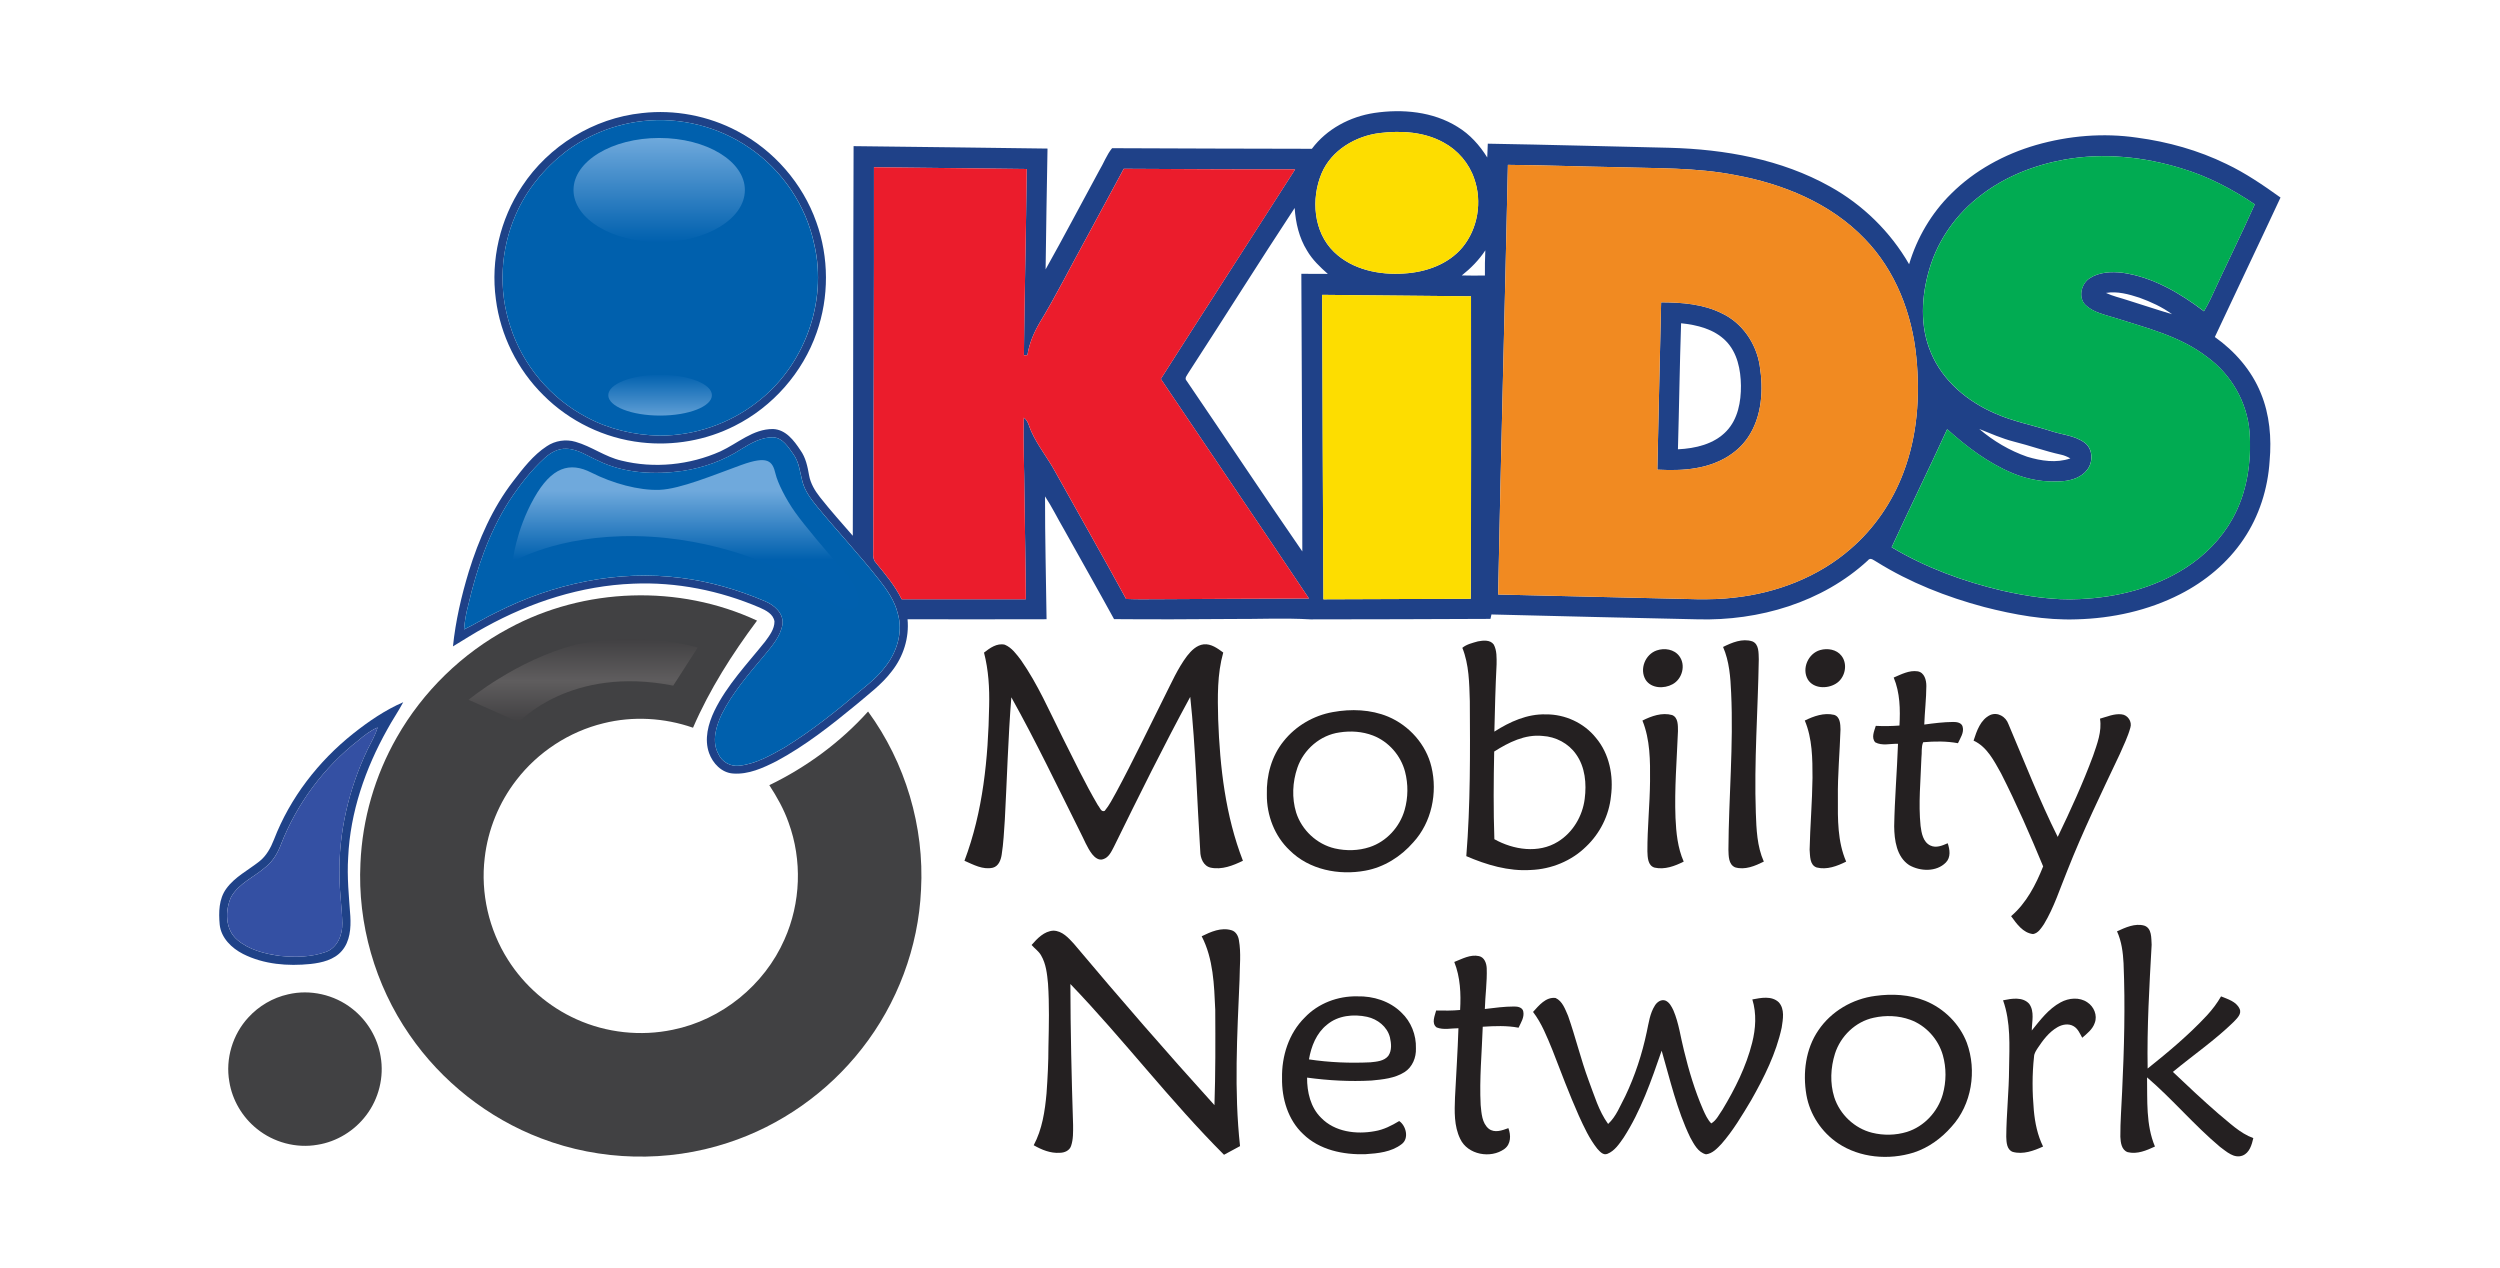
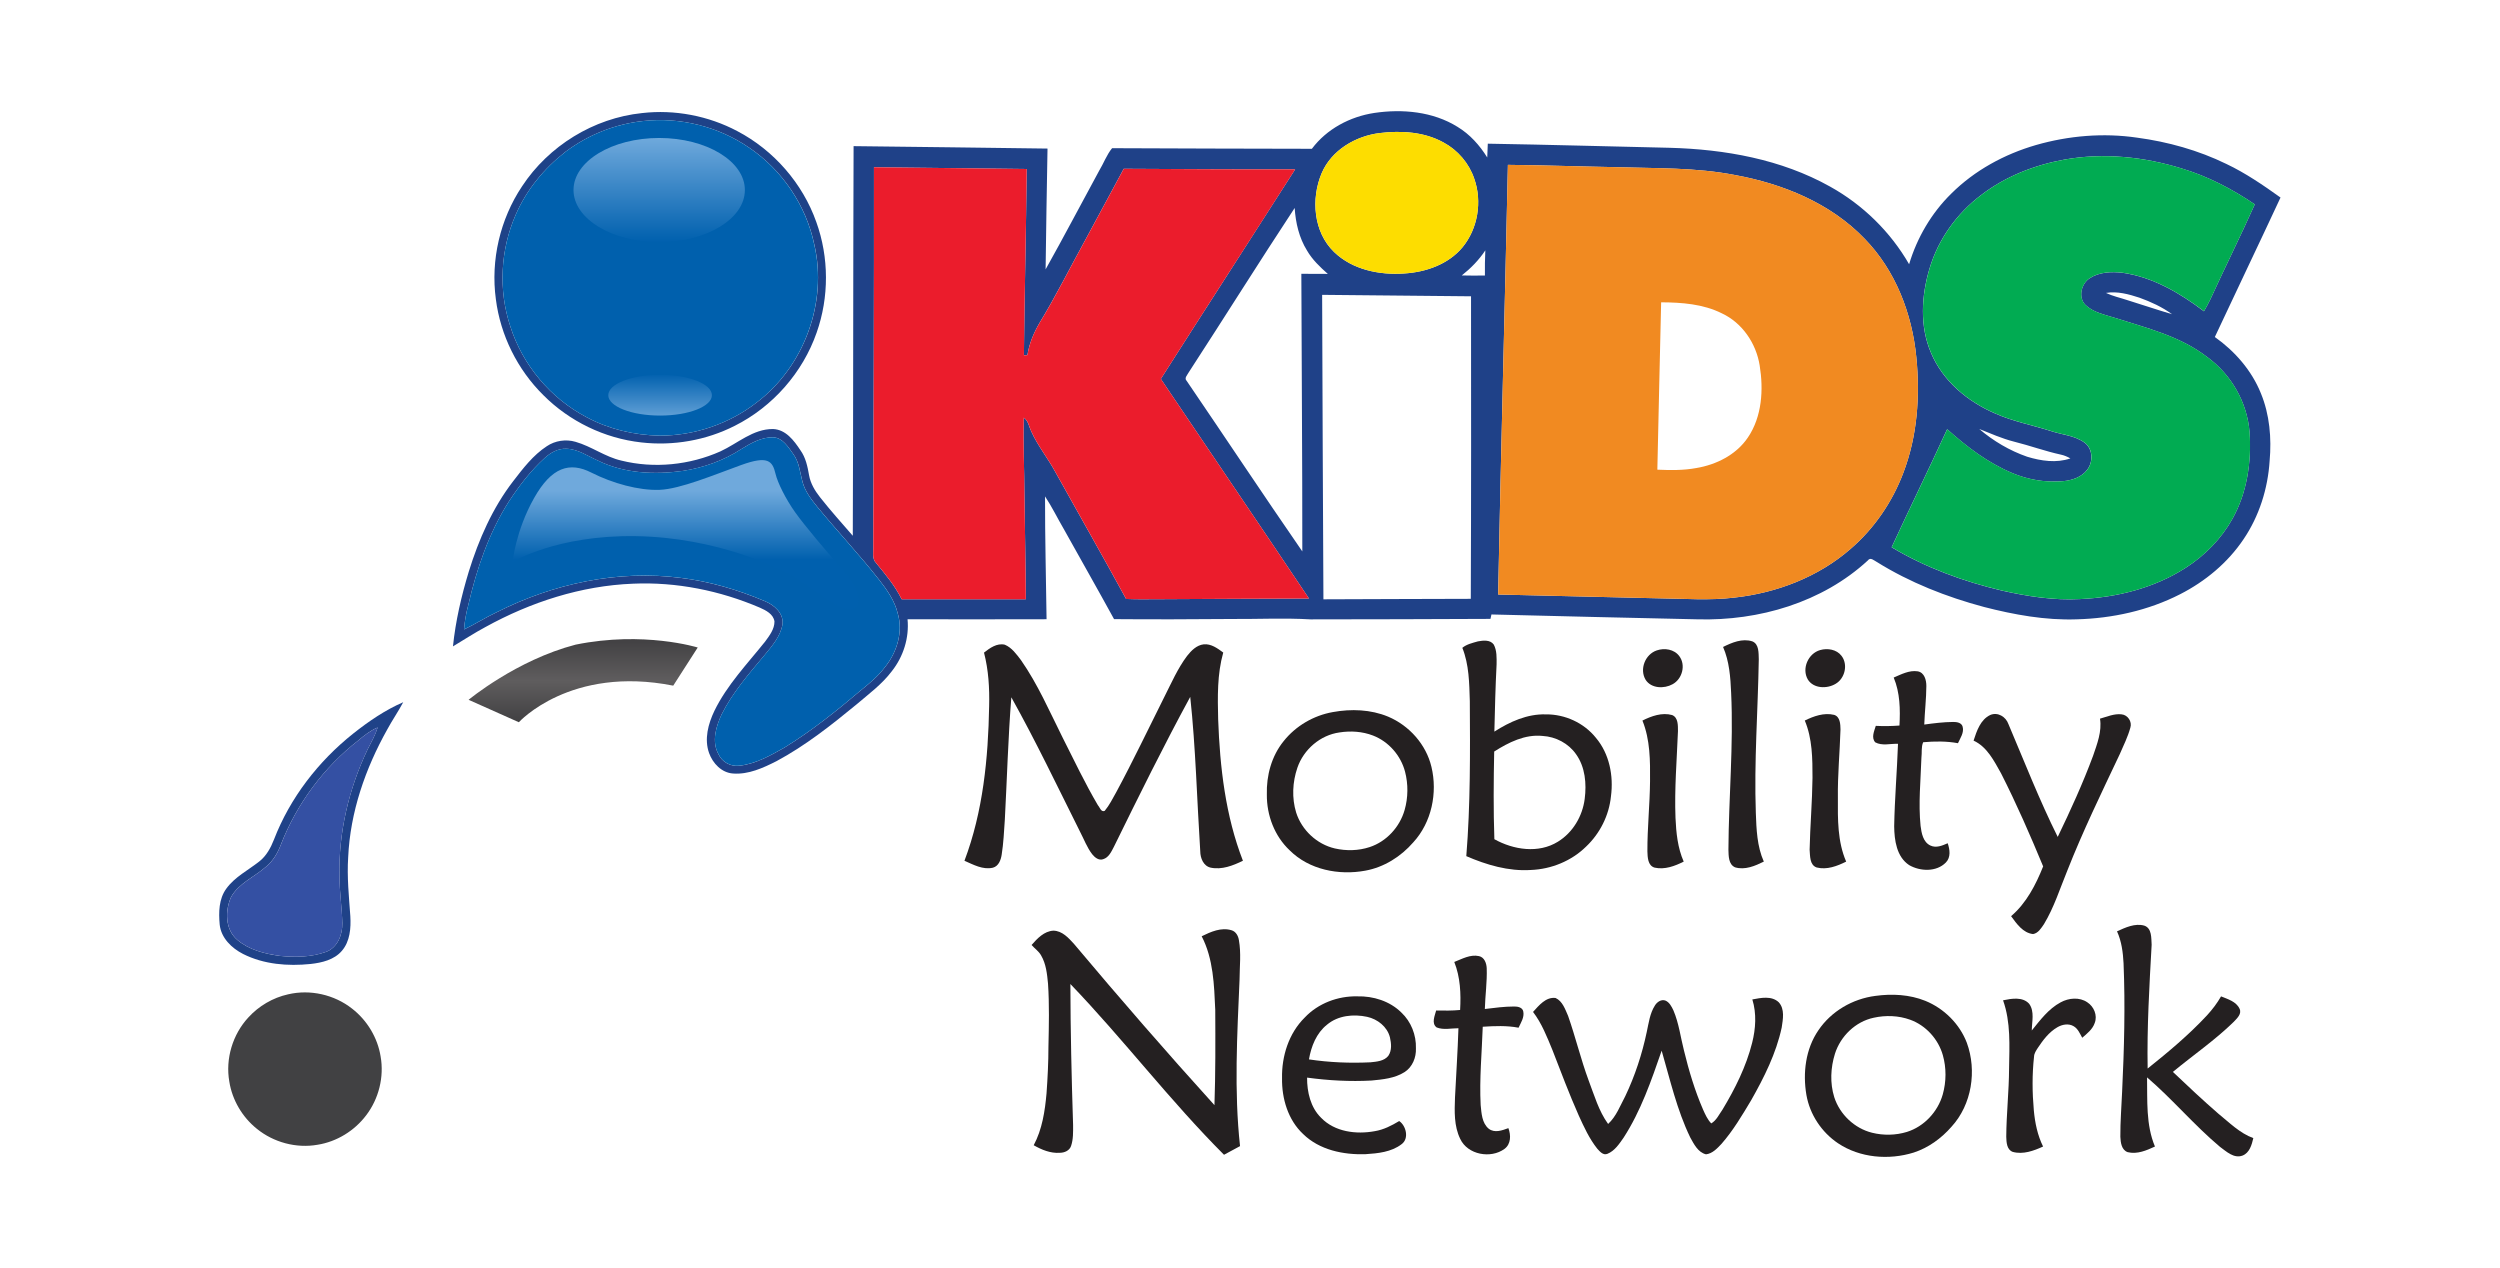
<svg xmlns="http://www.w3.org/2000/svg" version="1.1" id="Layer_1" x="0px" y="0px" viewBox="0 0 718.95 364.57" style="enable-background:new 0 0 718.95 364.57;" xml:space="preserve">
  <style type="text/css">
	.st0{fill:#1E4288;}
	.st1{fill:#1F4188;}
	.st2{fill:#0060AD;}
	.st3{fill:#FDDD00;}
	.st4{fill:#01AB52;}
	.st5{fill:#F18A21;}
	.st6{fill:#EB1C2C;}
	.st7{fill:#414143;}
	.st8{fill:#242021;}
	.st9{fill:#1F4288;}
	.st10{fill:#3450A3;}
	.st11{fill:url(#SVGID_1_);}
	.st12{fill:url(#SVGID_00000104692407095391583870000007104956413094991548_);}
	.st13{fill:url(#SVGID_00000046338881308668361140000012714942833420263587_);}
	.st14{fill:url(#SVGID_00000075129129835672194390000014892086281241876137_);}
</style>
  <g>
    <g>
      <g>
        <g>
          <path class="st0" d="M184.62,32.52c9.38-1.08,19.08,0.77,27.42,5.19c10.47,5.49,18.78,15.01,22.72,26.16      c3.66,10.16,3.69,21.58,0.1,31.76c-4.01,11.53-12.65,21.35-23.55,26.82c-8.25,4.2-17.73,5.84-26.92,4.78      c-10.56-1.18-20.65-6.07-28.14-13.6c-7.43-7.34-12.34-17.21-13.65-27.58c-1.53-11.26,1.22-23.01,7.53-32.46      C157.77,41.94,170.74,33.96,184.62,32.52z M185.07,34.79c-8.07,0.85-15.89,3.94-22.38,8.81c-6.19,4.78-11.31,11.02-14.41,18.22      c-4.38,10.01-4.99,21.64-1.53,32.02c3.52,11.12,11.58,20.71,21.91,26.12c6.43,3.48,13.74,5.17,21.03,5.33      c10.01-0.01,19.99-3.38,27.9-9.53c13.63-10.3,20.48-28.78,16.59-45.45c-2.34-11.24-9.24-21.43-18.74-27.85      C206.63,36.41,195.67,33.65,185.07,34.79z" />
        </g>
      </g>
      <g>
        <g>
          <path class="st1" d="M377.27,42.79c4.27-5.71,10.97-9.25,17.95-10.31c8.09-1.2,16.85-0.41,23.92,3.99      c3.56,2.15,6.39,5.31,8.56,8.82c0.06-1.32,0.11-2.65,0.16-3.97c17.4,0.29,34.81,0.79,52.22,1.18      c15.92,0.42,32.18,3.3,46.21,11.16c9.41,5.22,17.36,12.99,22.73,22.33c2.29-7.64,6.43-14.72,12.13-20.31      c6.72-6.69,15.29-11.34,24.36-13.97c9.4-2.7,19.39-3.54,29.08-2.12c8.87,1.19,17.61,3.63,25.67,7.56      c5.54,2.63,10.6,6.11,15.57,9.66c-6.23,13.4-12.63,26.72-18.89,40.11c5.75,4.07,10.59,9.6,13.24,16.18      c2.53,6.13,3.1,12.89,2.52,19.45c-0.51,7.98-3,15.88-7.5,22.52c-4.55,6.78-11.02,12.14-18.26,15.83      c-9.18,4.69-19.49,6.94-29.75,7.21c-9,0.31-17.93-1.32-26.61-3.55c-10.79-2.88-21.32-7.02-30.82-12.93      c-0.8-0.41-1.86-1.51-2.62-0.44c-13.1,12.07-31.32,17.4-48.9,16.92c-19.78-0.44-39.55-0.89-59.33-1.4      c-0.07,0.32-0.21,0.95-0.28,1.27c-17.25,0.05-34.5,0.16-51.75,0.14c-7.51-0.44-15.03-0.06-22.55-0.11      c-11.32,0.09-22.64,0.14-33.95,0.04c-4.75-8.68-9.65-17.27-14.46-25.92c-1.82-3.11-3.39-6.37-5.39-9.38      c-0.02,11.77,0.29,23.55,0.44,35.33c-13.33,0.05-26.65,0.02-39.98,0.01c0.51,5.35-1.2,10.74-4.52,14.94      c-2.81,3.74-6.61,6.53-10.14,9.54c-7.27,5.98-14.71,11.87-23.03,16.33c-3.86,1.95-8.06,3.89-12.5,3.55      c-3.29-0.23-5.81-2.91-6.88-5.87c-1.44-4.02-0.26-8.42,1.52-12.14c3.64-7.48,9.48-13.53,14.62-19.97      c1.23-1.69,2.67-3.54,2.66-5.74c-0.3-2.13-2.47-3.21-4.23-3.99c-11.46-4.9-23.97-7.43-36.45-6.88      c-14.9,0.58-29.43,5.29-42.43,12.46c-3.2,1.71-6.24,3.71-9.35,5.57c0.75-7.3,2.42-14.49,4.55-21.5      c2.87-9.26,6.83-18.31,12.78-26.02c2.83-3.67,5.72-7.47,9.65-10.04c2.4-1.62,5.49-2.09,8.27-1.27c4.59,1.31,8.5,4.33,13.18,5.4      c9.42,2.34,19.63,1.29,28.48-2.65c4.96-2.28,9.37-6.47,15.13-6.43c3.66,0.14,6.03,3.3,7.87,6.09c1.53,2.11,2.06,4.69,2.5,7.21      c0.42,2.37,1.68,4.46,3.15,6.32c3,3.81,6.24,7.42,9.42,11.08c0.15-37.35,0.09-74.7,0.23-112.05c18.59,0.23,37.18,0.43,55.77,0.7      c-0.21,11.58-0.4,23.16-0.55,34.74c5.26-9.37,10.24-18.91,15.39-28.35c1.3-2.13,2.15-4.57,3.73-6.5      C338.94,42.68,358.11,42.78,377.27,42.79z M396.75,38.27c-6.95,0.88-13.84,4.92-16.67,11.55c-3.11,7.35-2.38,16.9,3.57,22.65      c5.27,5.1,13.03,6.68,20.15,6.18c6.23-0.37,12.69-2.62,16.78-7.53c4.43-5.39,5.71-13.16,3.38-19.72      c-1.49-4.43-4.72-8.22-8.84-10.42C409.57,37.9,402.94,37.51,396.75,38.27z M593.6,45.91c-8.57,1.57-16.93,4.85-23.86,10.18      c-7,5.27-12.36,12.74-14.86,21.16c-2.33,7.83-2.86,16.55,0.42,24.19c3.37,8.12,10.57,14.08,18.51,17.49      c5.15,2.29,10.72,3.34,16.07,5.06c3.2,1.07,6.82,1.25,9.6,3.32c2.41,1.77,2.51,5.51,0.76,7.78c-1.61,2.14-4.33,3.04-6.9,3.29      c-4.96,0.45-10.02-0.38-14.61-2.31c-7.02-2.94-13.15-7.58-18.77-12.64c-5.21,11.37-10.72,22.6-15.97,33.95      c9.78,5.87,20.61,9.82,31.68,12.46c7.37,1.66,14.92,2.86,22.49,2.45c10.61-0.48,21.31-3.17,30.31-8.94      c5.59-3.57,10.38-8.44,13.59-14.25c4.16-7.47,5.43-16.27,4.87-24.71c-0.63-8.6-5.26-16.71-12.23-21.74      c-7.78-6-17.48-8.35-26.66-11.28c-2.88-0.91-6.05-1.51-8.3-3.66c-2.16-2.15-1.25-6.04,1.14-7.65c2.77-1.85,6.33-1.98,9.55-1.61      c8.71,1.25,16.49,5.83,23.38,11.07c0.64-1.15,1.31-2.28,1.86-3.48c4.17-9.12,8.66-18.1,12.75-27.27      c-6.46-4.39-13.46-8.05-20.96-10.3C616.58,45.08,604.88,43.86,593.6,45.91z M433.64,47.41c-0.88,41.19-2.01,82.37-2.81,123.56      c15.46,0.39,30.92,0.72,46.38,1.1c7.18,0.09,14.38,0.67,21.54-0.21c12.18-1.34,24.19-5.93,33.48-14.05      c6.79-5.86,11.98-13.49,15.14-21.87c4.02-10.53,4.84-22.05,3.73-33.19c-1.22-12.53-5.99-24.99-14.87-34.09      c-9.82-10.24-23.52-15.8-37.26-18.32c-11.28-2.21-22.82-1.9-34.26-2.27C454.35,47.89,443.99,47.51,433.64,47.41z M251.33,48.1      c0.04,36.29-0.11,72.59-0.2,108.88c0.11,1.65-0.47,3.63,0.83,4.95c2.7,3.28,5.45,6.58,7.34,10.41c11.9,0.01,23.8,0,35.7,0      c-0.05-10.08-0.27-20.17-0.4-30.26c-0.01-7.32-0.42-14.64-0.18-21.96c1.32,0.89,1.47,2.58,2.13,3.91      c1.86,4.17,4.8,7.73,6.96,11.74c6.75,12.17,13.67,24.25,20.33,36.48c3.59,0.17,7.2,0.03,10.8,0.06      c13.93-0.11,27.86-0.12,41.79-0.19c-14.12-21.1-28.42-42.08-42.6-63.15c12.81-20.13,25.79-40.16,38.63-60.28      c-16.43,0.07-32.87-0.09-49.3-0.15c-3.71,6.86-7.4,13.74-11.12,20.59c-4.38,7.94-8.42,16.06-13.14,23.81      c-1.65,2.85-2.94,5.92-3.44,9.19c-0.25,0.01-0.76,0.04-1.01,0.06c0.18-17.86,0.63-35.72,0.81-53.59      C280.62,48.47,265.98,48.21,251.33,48.1z M341.85,107.09c-0.38,0.74-1.39,1.66-0.58,2.45c11.12,16.32,22.03,32.8,33.25,49.04      c0.02-26.61-0.21-53.22-0.28-79.84c2.53-0.01,5.07,0.05,7.61,0.03c-2.25-2-4.46-4.09-5.98-6.72c-2.28-3.67-3.27-7.97-3.55-12.24      C362.02,75.47,352.07,91.37,341.85,107.09z M420.38,79.21c2.21,0.03,4.43,0.09,6.65,0.02c-0.04-2.41,0.02-4.82,0.12-7.24      C425.32,74.78,422.98,77.15,420.38,79.21z M605.63,84.24c1.95,0.93,4.07,1.38,6.11,2.06c4.31,1.33,8.57,2.79,12.9,4.06      c-2.85-2.07-6.08-3.56-9.38-4.75C612.17,84.6,608.9,83.69,605.63,84.24z M380.22,84.79c0.08,29.19,0.24,58.37,0.37,87.56      c14.13-0.02,28.25-0.14,42.38-0.14c0.12-29,0.1-58,0.07-87C408.76,85.11,394.49,84.89,380.22,84.79z M569.18,123.36      c4.06,3.46,8.75,6.24,13.8,7.99c3.98,1.21,8.4,1.88,12.42,0.48c-0.85-0.48-1.75-0.88-2.7-1.08c-4.58-1-8.99-2.62-13.53-3.75      C575.72,126.12,572.47,124.67,569.18,123.36z M213.2,129.14c-5.05,3.29-10.85,5.36-16.79,6.28c-8.19,1.15-16.92,0.74-24.46-2.96      c-2.97-1.31-5.79-3.34-9.14-3.41c-2.32-0.09-4.45,1.11-6.12,2.62c-4.07,3.68-7.42,8.07-10.4,12.64      c-5.73,9.03-9.21,19.3-11.62,29.67c-0.61,2.31-1.06,4.66-1.22,7.04c3.24-1.54,6.26-3.5,9.52-5.01      c16.22-8.19,34.8-12.18,52.92-9.8c8.28,1.02,16.36,3.42,24.03,6.66c2.67,1.09,5.41,3.4,5.13,6.58      c-0.56,3.56-3.05,6.36-5.27,9.05c-4.48,5.35-9.13,10.7-12.28,16.99c-1.6,3.48-2.89,7.77-0.9,11.37      c1.01,2.29,3.54,3.67,6.01,3.35c4.72-0.51,8.93-2.93,12.99-5.22c8-4.91,15.32-10.83,22.47-16.88c2.29-1.86,4.56-3.77,6.34-6.15      c3.49-4.25,5.38-10.18,3.76-15.58c-0.88-3.61-3.04-6.7-5.3-9.58c-5.68-7.25-12-13.95-17.85-21.06c-1.76-2.19-3.55-4.5-4.26-7.27      c-0.71-2.68-0.93-5.6-2.64-7.9c-1.45-2.02-3.02-4.67-5.79-4.81C218.98,125.71,215.95,127.43,213.2,129.14z" />
        </g>
        <g>
-           <path class="st1" d="M477.71,86.94c5.91,0.02,12.04,0.47,17.42,3.15c5.91,2.75,9.91,8.66,10.92,15.02      c1.13,6.96,0.68,14.69-3.38,20.69c-3.34,4.98-9.07,7.84-14.86,8.8c-3.69,0.68-7.46,0.63-11.19,0.47      C476.93,119.03,477.38,102.99,477.71,86.94z M483.45,92.96c-0.41,12.08-0.56,24.17-0.91,36.25c5-0.24,10.39-1.46,13.96-5.23      c3.3-3.46,4.19-8.46,4.16-13.07c-0.06-4.57-1.02-9.5-4.35-12.87C492.94,94.63,488.06,93.44,483.45,92.96z" />
-         </g>
+           </g>
      </g>
      <g>
        <path class="st2" d="M234.16,70.31c-2.34-11.24-9.24-21.43-18.74-27.85c-8.78-6.04-19.75-8.81-30.35-7.67     c-8.07,0.85-15.89,3.94-22.38,8.81c-6.19,4.78-11.31,11.02-14.41,18.22c-4.38,10.01-4.99,21.64-1.53,32.02     c3.52,11.12,11.58,20.71,21.91,26.12c6.43,3.48,13.74,5.17,21.03,5.33c10.01-0.01,19.99-3.38,27.9-9.53     C231.2,105.46,238.05,86.98,234.16,70.31z" />
        <path class="st2" d="M258.16,176.38c-0.88-3.61-3.04-6.7-5.3-9.58c-5.68-7.25-12-13.95-17.85-21.06     c-1.76-2.19-3.55-4.5-4.26-7.27c-0.71-2.68-0.93-5.6-2.63-7.9c-1.45-2.02-3.02-4.67-5.79-4.81c-3.35-0.06-6.37,1.67-9.13,3.37     c-5.05,3.29-10.85,5.36-16.79,6.28c-8.19,1.15-16.92,0.74-24.46-2.96c-2.97-1.31-5.79-3.34-9.14-3.41     c-2.32-0.09-4.45,1.11-6.12,2.62c-4.07,3.68-7.42,8.07-10.4,12.64c-5.73,9.03-9.21,19.3-11.62,29.67     c-0.61,2.31-1.06,4.66-1.22,7.04c3.24-1.54,6.26-3.5,9.52-5.01c16.22-8.19,34.8-12.18,52.92-9.8c8.28,1.02,16.36,3.42,24.03,6.66     c2.67,1.09,5.41,3.4,5.13,6.58c-0.56,3.56-3.05,6.36-5.27,9.05c-4.48,5.35-9.13,10.7-12.28,16.99c-1.6,3.48-2.89,7.77-0.9,11.37     c1.01,2.29,3.54,3.67,6.01,3.35c4.72-0.51,8.93-2.93,12.99-5.22c8-4.91,15.32-10.83,22.47-16.88c2.29-1.86,4.56-3.77,6.34-6.15     C257.89,187.7,259.78,181.78,258.16,176.38z" />
      </g>
      <g>
        <path class="st3" d="M396.75,38.27c6.19-0.76,12.82-0.37,18.38,2.7c4.11,2.21,7.34,5.99,8.84,10.42     c2.33,6.56,1.05,14.33-3.38,19.72c-4.09,4.91-10.55,7.16-16.78,7.53c-7.12,0.5-14.88-1.08-20.15-6.18     c-5.95-5.75-6.68-15.3-3.57-22.65C382.91,43.19,389.8,39.14,396.75,38.27z" />
-         <path class="st3" d="M380.22,84.79c14.27,0.1,28.54,0.32,42.81,0.42c0.03,29,0.05,58-0.07,87c-14.13,0-28.25,0.12-42.38,0.14     C380.46,143.16,380.29,113.98,380.22,84.79z" />
      </g>
      <g>
        <path class="st4" d="M593.6,45.91c11.28-2.05,22.98-0.83,33.88,2.55c7.49,2.25,14.49,5.92,20.96,10.3     c-4.09,9.16-8.58,18.14-12.75,27.27c-0.55,1.2-1.22,2.34-1.86,3.48c-6.9-5.24-14.68-9.82-23.38-11.07     c-3.22-0.37-6.77-0.24-9.55,1.61c-2.39,1.61-3.3,5.5-1.14,7.65c2.25,2.15,5.42,2.75,8.3,3.66c9.18,2.94,18.88,5.28,26.66,11.28     c6.97,5.03,11.6,13.15,12.23,21.74c0.56,8.45-0.71,17.25-4.87,24.71c-3.21,5.82-8,10.69-13.59,14.25     c-9,5.77-19.7,8.47-30.31,8.94c-7.57,0.41-15.12-0.79-22.49-2.45c-11.07-2.64-21.91-6.59-31.68-12.46     c5.25-11.35,10.76-22.58,15.97-33.95c5.62,5.06,11.75,9.7,18.77,12.64c4.59,1.92,9.64,2.76,14.61,2.31     c2.57-0.25,5.29-1.15,6.9-3.29c1.75-2.27,1.66-6-0.76-7.78c-2.79-2.07-6.4-2.25-9.6-3.32c-5.35-1.73-10.92-2.77-16.07-5.06     c-7.94-3.41-15.13-9.37-18.51-17.49c-3.28-7.65-2.75-16.37-0.42-24.19c2.5-8.42,7.86-15.89,14.86-21.16     C576.67,50.76,585.03,47.48,593.6,45.91z" />
      </g>
      <g>
        <g>
          <path class="st5" d="M433.64,47.41c10.36,0.09,20.72,0.48,31.08,0.66c11.43,0.36,22.97,0.06,34.26,2.27      c13.74,2.52,27.45,8.08,37.26,18.32c8.88,9.1,13.65,21.56,14.87,34.09c1.11,11.14,0.29,22.66-3.73,33.19      c-3.15,8.38-8.35,16.01-15.14,21.87c-9.29,8.12-21.3,12.71-33.48,14.05c-7.16,0.87-14.37,0.29-21.54,0.21      c-15.46-0.37-30.92-0.71-46.38-1.1C431.63,129.79,432.76,88.61,433.64,47.41z M477.71,86.94c-0.33,16.05-0.78,32.09-1.09,48.13      c3.73,0.16,7.5,0.22,11.19-0.47c5.79-0.96,11.52-3.83,14.86-8.8c4.06-6,4.51-13.73,3.38-20.69      c-1.01-6.36-5.01-12.28-10.92-15.02C489.74,87.41,483.62,86.97,477.71,86.94z" />
        </g>
      </g>
      <g>
        <path class="st6" d="M251.33,48.1c14.65,0.11,29.29,0.37,43.94,0.5c-0.18,17.86-0.63,35.72-0.81,53.59     c0.25-0.01,0.75-0.04,1.01-0.06c0.49-3.27,1.79-6.35,3.44-9.19c4.72-7.74,8.76-15.87,13.14-23.81     c3.72-6.85,7.41-13.73,11.12-20.59c16.43,0.07,32.86,0.22,49.3,0.15c-12.83,20.12-25.82,40.14-38.63,60.28     c14.17,21.07,28.48,42.04,42.6,63.15c-13.93,0.07-27.86,0.08-41.79,0.19c-3.6-0.03-7.2,0.11-10.8-0.06     c-6.66-12.22-13.57-24.31-20.33-36.48c-2.16-4.01-5.1-7.56-6.96-11.74c-0.65-1.33-0.8-3.02-2.13-3.91     c-0.24,7.31,0.17,14.64,0.18,21.96c0.12,10.08,0.35,20.17,0.4,30.26c-11.9,0-23.8,0-35.7,0c-1.89-3.83-4.64-7.13-7.34-10.41     c-1.3-1.32-0.72-3.3-0.83-4.95C251.22,120.69,251.37,84.4,251.33,48.1z" />
      </g>
      <g>
-         <path class="st7" d="M249.64,204.62c-7.96,8.84-17.71,16.01-28.4,21.18c2.2,3.38,4.19,6.91,5.53,10.73     c3.97,10.82,3.53,23.15-1.18,33.66c-5.76,13.11-18.07,23.12-32.12,25.95c-9.22,1.94-19.04,0.88-27.63-2.99     c-8.08-3.62-15.05-9.67-19.77-17.15c-5.48-8.62-7.9-19.15-6.68-29.29c0.92-8.12,4.12-15.95,9.13-22.4     c6.19-8.04,15.15-13.91,25.02-16.31c8.48-2.12,17.52-1.59,25.76,1.28c4.77-11.02,11.25-21.2,18.41-30.8     c-22.44-10.47-49.73-9.57-71.48,2.27c-13.35,7.14-24.61,18.12-32.1,31.28c-6.3,11.01-9.93,23.53-10.47,36.2     c-0.87,17.4,4.19,35.02,14.09,49.34c9.23,13.45,22.62,24.01,37.87,29.8c17.04,6.53,36.33,6.99,53.66,1.29     c15.18-4.92,28.76-14.51,38.57-27.08c10.2-12.98,16.28-29.16,17.02-45.66C265.87,237.73,260.37,219.31,249.64,204.62z" />
        <path class="st7" d="M82.85,285.95c6.34-1.5,13.29,0.09,18.4,4.11c4.32,3.35,7.35,8.36,8.21,13.77     c1.04,5.88-0.53,12.16-4.15,16.9c-3.36,4.46-8.47,7.61-14,8.48c-6.11,1.08-12.63-0.68-17.44-4.59     c-4.18-3.35-7.08-8.26-7.92-13.56c-1.16-6.56,0.95-13.58,5.47-18.46C74.43,289.3,78.47,286.92,82.85,285.95z" />
      </g>
      <g>
        <g>
          <path class="st8" d="M425.01,184.45c1.51-0.29,3.55-0.52,4.57,0.92c0.92,1.73,0.82,3.78,0.81,5.68      c-0.33,6.45-0.49,12.9-0.64,19.35c4.42-2.83,9.46-5.13,14.82-4.96c5.49-0.05,10.94,2.44,14.38,6.74      c3.89,4.6,5.11,10.96,4.33,16.82c-0.55,5.47-3.15,10.67-7.14,14.45c-4.21,4.15-10.03,6.52-15.93,6.74      c-6.41,0.41-12.7-1.46-18.53-3.98c1.2-14.83,1.1-29.72,1.01-44.59c-0.16-5.15-0.2-10.46-2.15-15.32      C421.77,185.27,423.47,184.89,425.01,184.45z M429.7,216.13c-0.17,8.4-0.24,16.81,0.05,25.21c5.51,3.06,12.68,4.18,18.27,0.72      c4.3-2.63,7.09-7.37,7.71-12.33c0.56-4.36,0.15-9.14-2.48-12.82c-2.17-3.13-5.85-5.06-9.64-5.27      C438.56,211.12,433.83,213.5,429.7,216.13z" />
        </g>
        <path class="st8" d="M495.52,186.05c2.55-1.26,5.52-2.53,8.4-1.61c2,0.8,1.79,3.39,1.87,5.16c-0.24,14.72-1.37,29.43-0.85,44.16     c0.17,4.73,0.34,9.63,2.3,14.02c-2.52,1.25-5.43,2.49-8.26,1.65c-1.93-0.84-1.86-3.3-1.92-5.06c0.08-15.06,1.49-30.1,0.78-45.15     C497.65,194.76,497.32,190.19,495.52,186.05z" />
        <path class="st8" d="M282.98,187.68c1.68-1.32,3.71-2.8,5.97-2.28c2.04,0.85,3.37,2.75,4.67,4.45     c4.82,6.9,8.17,14.67,11.92,22.17c3.32,6.56,6.47,13.22,10.2,19.56c0.56,0.6,0.9,2.07,1.95,1.61c1.35-1.62,2.28-3.53,3.31-5.35     c4.87-9.03,9.26-18.3,13.86-27.46c2.02-3.98,3.81-8.13,6.5-11.72c1.21-1.54,2.75-3.12,4.8-3.36c2.15-0.21,3.98,1.16,5.62,2.36     c-1.76,6.25-1.62,12.8-1.46,19.23c0.5,13.77,2.1,27.72,7.12,40.65c-2.86,1.39-6.05,2.66-9.28,1.98c-2.09-0.47-2.98-2.76-2.99-4.7     c-0.95-14.8-1.3-29.66-2.88-44.41c-7.7,14.16-14.84,28.63-21.95,43.11c-0.73,1.38-1.46,3.08-3.09,3.57     c-1.24,0.46-2.41-0.5-3.14-1.41c-1.53-1.97-2.38-4.36-3.54-6.55c-6.46-12.93-12.69-25.98-19.73-38.6     c-0.93,11.72-1.24,23.47-1.87,35.2c-0.23,3.37-0.38,6.75-0.91,10.09c-0.23,1.5-0.88,3.26-2.5,3.71c-2.9,0.68-5.63-0.87-8.2-1.99     c5.35-14.17,6.83-29.45,7.1-44.48C284.59,197.9,284.28,192.69,282.98,187.68z" />
        <path class="st8" d="M476.44,187.05c2.22-0.78,5.04-0.35,6.5,1.65c1.93,2.57,0.83,6.58-1.94,8.07c-2.42,1.35-6.13,1.25-7.75-1.27     C471.42,192.46,473.12,188.17,476.44,187.05z" />
        <path class="st8" d="M523.43,186.95c2.12-0.61,4.73-0.2,6.14,1.64c1.94,2.48,1.02,6.49-1.68,8.06c-2.46,1.49-6.36,1.41-8-1.25     C518.08,192.28,520,187.92,523.43,186.95z" />
        <path class="st8" d="M544.59,194.85c2.17-0.92,4.46-2.16,6.9-1.79c1.95,0.34,2.5,2.53,2.49,4.23c-0.02,3.7-0.47,7.38-0.6,11.08     c2.75-0.38,5.51-0.72,8.28-0.75c1.03-0.01,2.45,0.17,2.76,1.38c0.45,1.7-0.68,3.25-1.35,4.73c-3.3-0.61-6.67-0.57-10-0.28     c-0.62,1.36-0.31,3.01-0.51,4.49c-0.21,6.52-0.9,13.07-0.24,19.58c0.27,2.07,0.71,4.63,2.81,5.63c1.66,0.8,3.44,0.03,4.99-0.65     c0.62,1.81,0.95,4.05-0.54,5.55c-2.71,2.75-7.37,2.57-10.54,0.74c-3.63-2.39-4.26-7.17-4.31-11.16     c0.14-7.92,0.82-15.81,1.1-23.73c-2.16-0.08-4.55,0.66-6.54-0.42c-1.22-1.34-0.29-3.25,0.15-4.74c2.27,0.12,4.54,0.08,6.81-0.09     C546.5,204,546.41,199.2,544.59,194.85z" />
        <g>
          <path class="st8" d="M383.29,204.78c5.27-0.96,10.9-0.77,15.9,1.31c6.08,2.56,10.95,8.02,12.47,14.47      c1.79,7.47,0.04,15.94-5.22,21.67c-3.57,4.11-8.43,7.19-13.83,8.16c-7.58,1.4-16.12-0.26-21.71-5.84      c-4.37-4.09-6.64-10.11-6.58-16.05c-0.16-5.46,1.35-11.08,4.83-15.36C372.65,208.74,377.78,205.76,383.29,204.78z       M385.24,210.63c-5.55,0.75-10.34,4.9-12.14,10.16c-1.41,4.12-1.63,8.71-0.35,12.89c1.6,5.04,5.95,9.11,11.11,10.31      c3.29,0.75,6.8,0.68,10.01-0.38c4.86-1.59,8.68-5.78,10.07-10.67c1.02-3.58,1.06-7.43,0.12-11.03      c-1.22-4.65-4.72-8.66-9.22-10.39C391.8,210.35,388.44,210.13,385.24,210.63z" />
        </g>
        <path class="st8" d="M472.33,207.22c2.6-1.3,5.62-2.39,8.53-1.59c1.8,0.72,1.67,3.01,1.69,4.62c-0.33,8.31-1.03,16.62-0.71,24.95     c0.19,4.27,0.62,8.62,2.36,12.58c-2.56,1.29-5.47,2.38-8.37,1.73c-1.98-0.58-2.01-3-2.07-4.68c-0.03-6.73,0.7-13.44,0.76-20.17     C474.57,218.8,474.57,212.74,472.33,207.22z" />
        <path class="st8" d="M519.02,207.21c2.58-1.26,5.53-2.33,8.44-1.63c1.74,0.54,1.8,2.69,1.83,4.2c-0.2,6.56-0.84,13.11-0.75,19.68     c-0.04,6.15-0.11,12.57,2.38,18.32c-2.59,1.3-5.56,2.43-8.48,1.69c-2.06-0.72-1.87-3.34-2.03-5.11     c0.15-6.89,0.75-13.76,0.83-20.66C521.24,218.16,521.21,212.42,519.02,207.21z" />
        <path class="st8" d="M572.37,205.61c2.16-0.91,4.48,0.52,5.21,2.61c4.62,10.87,8.91,21.89,14.18,32.46     c3.68-7.64,7.22-15.37,10.17-23.33c1.17-3.43,2.57-6.99,1.99-10.68c2.03-0.55,4.05-1.49,6.2-1.24c1.79,0.16,3.09,2.13,2.53,3.84     c-0.73,2.65-1.97,5.14-3.07,7.66c-5.22,11.05-10.58,22.06-15.06,33.44c-2.12,5.16-3.8,10.56-6.7,15.37     c-0.8,1.16-1.65,2.62-3.15,2.88c-2.92-0.33-4.72-2.97-6.32-5.15c4.4-3.75,7.11-9.03,9.22-14.31c-3.75-9.04-7.67-18.03-12.1-26.75     c-2.01-3.56-4-7.63-7.91-9.42C568.47,210.2,569.53,206.95,572.37,205.61z" />
        <path class="st8" d="M608.81,267.83c2.42-1.09,5.14-2.39,7.84-1.64c2.23,0.76,1.99,3.61,2.12,5.51     c-0.66,11.85-1.36,23.71-1.15,35.59c5.98-4.78,11.88-9.71,17.1-15.33c1.52-1.66,2.89-3.46,4.01-5.42     c1.95,0.8,4.37,1.48,5.33,3.57c0.69,1.51-0.76,2.75-1.68,3.75c-5.41,5.29-11.68,9.58-17.5,14.4c4.28,4.07,8.58,8.11,13.04,11.98     c3.18,2.57,6.17,5.63,10.09,7.06c-0.45,1.92-1.07,4.22-3.1,5.02c-2.48,0.93-4.65-1.18-6.5-2.52     c-7.4-6.21-13.63-13.68-20.96-19.97c0.12,6.64-0.36,13.63,2.27,19.89c-2.42,1.12-5.12,2.29-7.83,1.62     c-1.8-0.62-2.04-2.79-2.12-4.41c-0.03-4.34,0.33-8.68,0.51-13.02c0.59-12.29,0.92-24.61,0.41-36.91     C610.53,273.88,610.12,270.7,608.81,267.83z" />
        <path class="st8" d="M345.58,269.25c2.62-1.29,5.62-2.63,8.58-1.73c1.25,0.36,1.93,1.61,2.12,2.83     c0.68,3.76,0.21,7.59,0.19,11.38c-0.68,15.94-1.6,31.96,0.14,47.87c-1.55,0.81-3.07,1.67-4.61,2.49     c-15.58-15.59-28.92-33.22-44.18-49.11c0.03,13.52,0.34,27.03,0.78,40.54c0,2.02,0.08,4.11-0.59,6.05     c-0.44,1.33-1.9,1.94-3.21,1.95c-2.69,0.2-5.24-0.87-7.53-2.17c2.45-4.57,3.23-9.8,3.69-14.9c0.32-4.49,0.55-8.98,0.55-13.48     c0.13-6.02,0.28-12.06-0.12-18.08c-0.27-2.78-0.55-5.68-1.99-8.13c-0.67-1.21-1.86-1.98-2.74-3c1.65-1.88,3.6-3.97,6.27-4.12     c2.56,0.05,4.37,2.1,5.96,3.85c13.18,15.68,26.6,31.15,40.36,46.33c0.31-9.13,0.28-18.28,0.23-27.42     C349.16,283.25,348.95,275.76,345.58,269.25z" />
        <path class="st8" d="M418.22,276.64c2.25-0.87,4.61-2.24,7.11-1.68c1.57,0.34,2.16,2.06,2.22,3.49     c0.14,3.91-0.43,7.81-0.54,11.72c2.81-0.34,5.63-0.72,8.47-0.72c1.01-0.01,2.38,0.26,2.59,1.46c0.33,1.68-0.69,3.18-1.36,4.64     c-3.4-0.65-6.86-0.5-10.3-0.28c-0.26,7.5-0.99,15.01-0.6,22.52c0.24,2.36,0.35,5.17,2.32,6.81c1.7,1.31,3.87,0.48,5.65-0.17     c0.76,2,0.77,4.58-1.12,5.97c-3.93,2.89-10.6,1.7-12.73-2.88c-1.81-3.69-1.65-7.92-1.5-11.92c0.33-6.63,0.78-13.26,0.99-19.9     c-2.08,0-4.28,0.56-6.27-0.23c-1.57-1.17-0.53-3.35-0.14-4.87c2.29,0.05,4.6,0.07,6.89-0.15     C420.17,285.8,419.96,281,418.22,276.64z" />
        <g>
          <path class="st8" d="M539.31,286.4c4.8-0.66,9.83-0.41,14.37,1.42c5.38,2.19,9.86,6.62,11.94,12.06      c2.94,8.03,1.43,17.79-4.42,24.16c-2.91,3.33-6.62,6.03-10.85,7.41c-7.16,2.23-15.46,1.55-21.77-2.67      c-4.72-3.17-8.11-8.26-9.09-13.88c-1.08-6.32-0.25-13.22,3.43-18.59C526.61,290.82,532.78,287.24,539.31,286.4z M538.84,292.68      c-5.23,1.11-9.53,5.28-11.14,10.34c-1.26,4.03-1.47,8.46-0.2,12.52c1.59,4.95,5.84,8.98,10.9,10.22      c3.26,0.81,6.76,0.74,9.98-0.24c4.97-1.55,8.91-5.81,10.32-10.79c1.03-3.67,1.06-7.63,0.02-11.29      c-1.31-4.61-4.88-8.56-9.4-10.19C545.97,292.04,542.29,291.92,538.84,292.68z" />
        </g>
        <g>
          <path class="st8" d="M375.23,292.61c3.86-4.08,9.51-6.2,15.09-6.08c4.6-0.12,9.36,1.36,12.68,4.65      c2.8,2.62,4.31,6.47,4.19,10.29c0.11,2.64-1,5.4-3.28,6.85c-2.82,1.79-6.26,2.11-9.5,2.42c-6.18,0.34-12.39-0.01-18.52-0.84      c-0.02,4.14,0.98,8.56,4.03,11.55c3.92,4.07,10.11,4.84,15.44,3.85c2.54-0.41,4.84-1.6,7.02-2.91c1.95,1.29,2.95,5.03,0.67,6.67      c-2.93,2.25-6.79,2.63-10.36,2.86c-6.36,0.21-13.24-1.2-17.93-5.79c-4.36-4.07-6.16-10.21-6.07-16.04      C368.56,303.73,370.63,297.14,375.23,292.61z M381.62,294.68c-3.05,2.42-4.55,6.23-5.19,9.98c5.84,0.88,11.77,1.12,17.67,0.84      c1.8-0.19,3.93-0.33,5.15-1.86c1.07-1.55,0.86-3.58,0.47-5.31c-0.77-3.07-3.56-5.25-6.56-5.91      C389.25,291.58,384.78,292.01,381.62,294.68z" />
        </g>
        <path class="st8" d="M440.87,291.01c1.69-1.85,3.68-4.36,6.48-4.01c2.01,0.92,2.76,3.26,3.6,5.15c2.15,6.12,3.65,12.45,5.9,18.54     c1.63,4.27,2.9,8.8,5.61,12.54c2.35-2.16,3.47-5.26,4.95-8.02c2.79-5.86,4.82-12.07,6.16-18.42c0.57-2.59,0.89-5.35,2.35-7.63     c0.6-0.98,1.76-1.82,2.96-1.44c1.21,0.48,1.84,1.75,2.37,2.87c1.57,3.68,2.04,7.68,3.03,11.53c1.4,5.77,3.11,11.5,5.48,16.96     c0.63,1.41,1.27,2.86,2.36,3.99c1.5-0.87,2.24-2.57,3.22-3.94c3.62-6.01,6.82-12.39,8.54-19.23c1.03-4.08,1.31-8.42,0.06-12.48     c2.47-0.47,5.55-1.12,7.59,0.81c1.79,1.97,1.21,4.89,0.85,7.28c-1.6,7.42-5.04,14.3-8.76,20.86c-2.6,4.35-5.2,8.75-8.55,12.58     c-1.23,1.29-2.58,2.79-4.46,3.01c-2.32-0.57-3.47-2.95-4.54-4.87c-3.82-7.91-5.78-16.54-8.21-24.94     c-2.98,8.61-5.98,17.35-10.96,25.04c-1.25,1.78-2.55,3.79-4.65,4.63c-1.22,0.51-2.2-0.7-2.92-1.49     c-2.28-2.87-3.81-6.23-5.32-9.54c-2.75-6.19-5.12-12.53-7.57-18.84C444.88,298.17,443.38,294.29,440.87,291.01z" />
        <path class="st8" d="M576.04,287.67c2.45-0.51,5.62-1.08,7.51,1c1.61,2.22,0.77,5.15,0.75,7.68c2.43-3,4.82-6.24,8.31-8.1     c2.32-1.27,5.41-1.56,7.67,0c1.89,1.22,2.96,3.75,2.13,5.91c-0.61,1.84-2.19,3.06-3.6,4.28c-0.68-1.2-1.22-2.6-2.47-3.32     c-1.46-0.88-3.33-0.51-4.72,0.32c-2.38,1.39-4.08,3.65-5.58,5.91c-0.49,0.77-1.06,1.56-1.09,2.52     c-0.57,5.14-0.52,10.32-0.06,15.47c0.33,3.57,1.06,7.14,2.66,10.38c-2.69,1.23-5.75,2.36-8.73,1.54     c-1.74-0.65-1.81-2.8-1.86-4.36c0.04-6.53,0.78-13.04,0.81-19.57C577.87,300.76,578.29,293.97,576.04,287.67z" />
      </g>
      <g>
        <g>
          <path class="st9" d="M101.59,210.95c4.43-3.51,9.16-6.75,14.37-9.01c-1.41,2.66-3.14,5.15-4.57,7.8      c-6.32,11.26-10.68,23.82-11.26,36.79c-0.37,5.66,0.22,11.32,0.62,16.96c0.2,3.43-0.09,7.24-2.43,9.95      c-2.22,2.6-5.75,3.42-8.99,3.78c-6.55,0.68-13.47,0.13-19.43-2.88c-3.28-1.67-6.31-4.6-6.72-8.43c-0.32-3.5-0.27-7.39,1.9-10.35      c2.44-3.38,6.27-5.28,9.47-7.81c2.05-1.59,3.31-3.94,4.24-6.31C83.41,229.45,91.55,218.93,101.59,210.95z M103.07,212.91      c-9.96,7.74-17.73,18.26-22.31,30.01c-0.91,2.39-2.24,4.67-4.25,6.32c-3.29,2.94-7.79,4.7-10.04,8.68      c-1.8,3.94-1.77,9.39,1.77,12.37c3.39,2.88,7.88,4,12.19,4.6c4.45,0.47,9.1,0.37,13.34-1.15c3.31-1.24,4.75-4.97,4.68-8.27      c-0.12-4.49-0.82-8.96-0.83-13.45c-0.29-12.58,2.68-25.14,8.07-36.47c1.05-2.08,2.22-4.12,2.92-6.35      C106.55,210.09,104.77,211.47,103.07,212.91z" />
        </g>
      </g>
      <g>
        <path class="st10" d="M103.07,212.91c1.7-1.44,3.48-2.82,5.55-3.71c-0.7,2.24-1.87,4.27-2.92,6.35     c-5.39,11.33-8.37,23.89-8.07,36.47c0.01,4.5,0.72,8.96,0.83,13.45c0.06,3.3-1.37,7.03-4.68,8.27     c-4.24,1.53-8.89,1.62-13.34,1.15c-4.31-0.6-8.8-1.72-12.19-4.6c-3.54-2.99-3.57-8.43-1.77-12.37c2.25-3.98,6.75-5.74,10.04-8.68     c2.01-1.64,3.34-3.93,4.25-6.32C85.34,231.17,93.1,220.65,103.07,212.91z" />
      </g>
    </g>
    <linearGradient id="SVGID_1_" gradientUnits="userSpaceOnUse" x1="197.174" y1="160.962" x2="197.174" y2="141.158">
      <stop offset="0" style="stop-color:#0060AE" />
      <stop offset="1" style="stop-color:#6FA9DC" />
    </linearGradient>
    <path class="st11" d="M147.43,161.6c0,0,12.6-7.78,35.5-7.41c22.9,0.37,42.02,8.97,48.69,13.79s11.19,8,13.64,7.12   c2.45-0.89,2.52-4.61-2.15-10.38c-5.48-6.15-11.71-13.56-14.45-17.41c-2.74-3.85-5.03-8.51-5.63-11.04   c-0.89-3.71-2.15-5.34-9.93-2.52c-7.78,2.82-17.49,6.89-23.42,7.12c-5.93,0.22-13.49-1.85-19.64-4.97s-11.38-1.68-16.45,7.34   C148.25,152.71,147.43,161.6,147.43,161.6z" />
    <linearGradient id="SVGID_00000070823787063078663610000015790639773012614318_" gradientUnits="userSpaceOnUse" x1="189.826" y1="107.428" x2="189.826" y2="121.629">
      <stop offset="0" style="stop-color:#0060AE" />
      <stop offset="1" style="stop-color:#6FA9DC" />
    </linearGradient>
    <ellipse style="fill:url(#SVGID_00000070823787063078663610000015790639773012614318_);" cx="189.83" cy="113.65" rx="14.9" ry="5.86" />
    <linearGradient id="SVGID_00000018917538149441143080000006040968512513978030_" gradientUnits="userSpaceOnUse" x1="189.566" y1="69.621" x2="189.566" y2="39.678">
      <stop offset="0" style="stop-color:#0060AE" />
      <stop offset="1" style="stop-color:#6FA9DC" />
    </linearGradient>
    <ellipse style="fill:url(#SVGID_00000018917538149441143080000006040968512513978030_);" cx="189.57" cy="54.65" rx="24.64" ry="14.97" />
    <linearGradient id="SVGID_00000049927406300318045600000000897706275564255115_" gradientUnits="userSpaceOnUse" x1="167.702" y1="207.7" x2="167.702" y2="183.801">
      <stop offset="0" style="stop-color:#414042" />
      <stop offset="0.5" style="stop-color:#5F5D5E" />
      <stop offset="1" style="stop-color:#414042" />
    </linearGradient>
    <path style="fill:url(#SVGID_00000049927406300318045600000000897706275564255115_);" d="M149.21,207.7c0,0,14.82-16.38,44.4-10.52   c7.04-10.97,7.04-10.97,7.04-10.97s-15.49-4.82-35.13-0.82c-17.05,4.45-30.76,15.86-30.76,15.86L149.21,207.7z" />
  </g>
</svg>